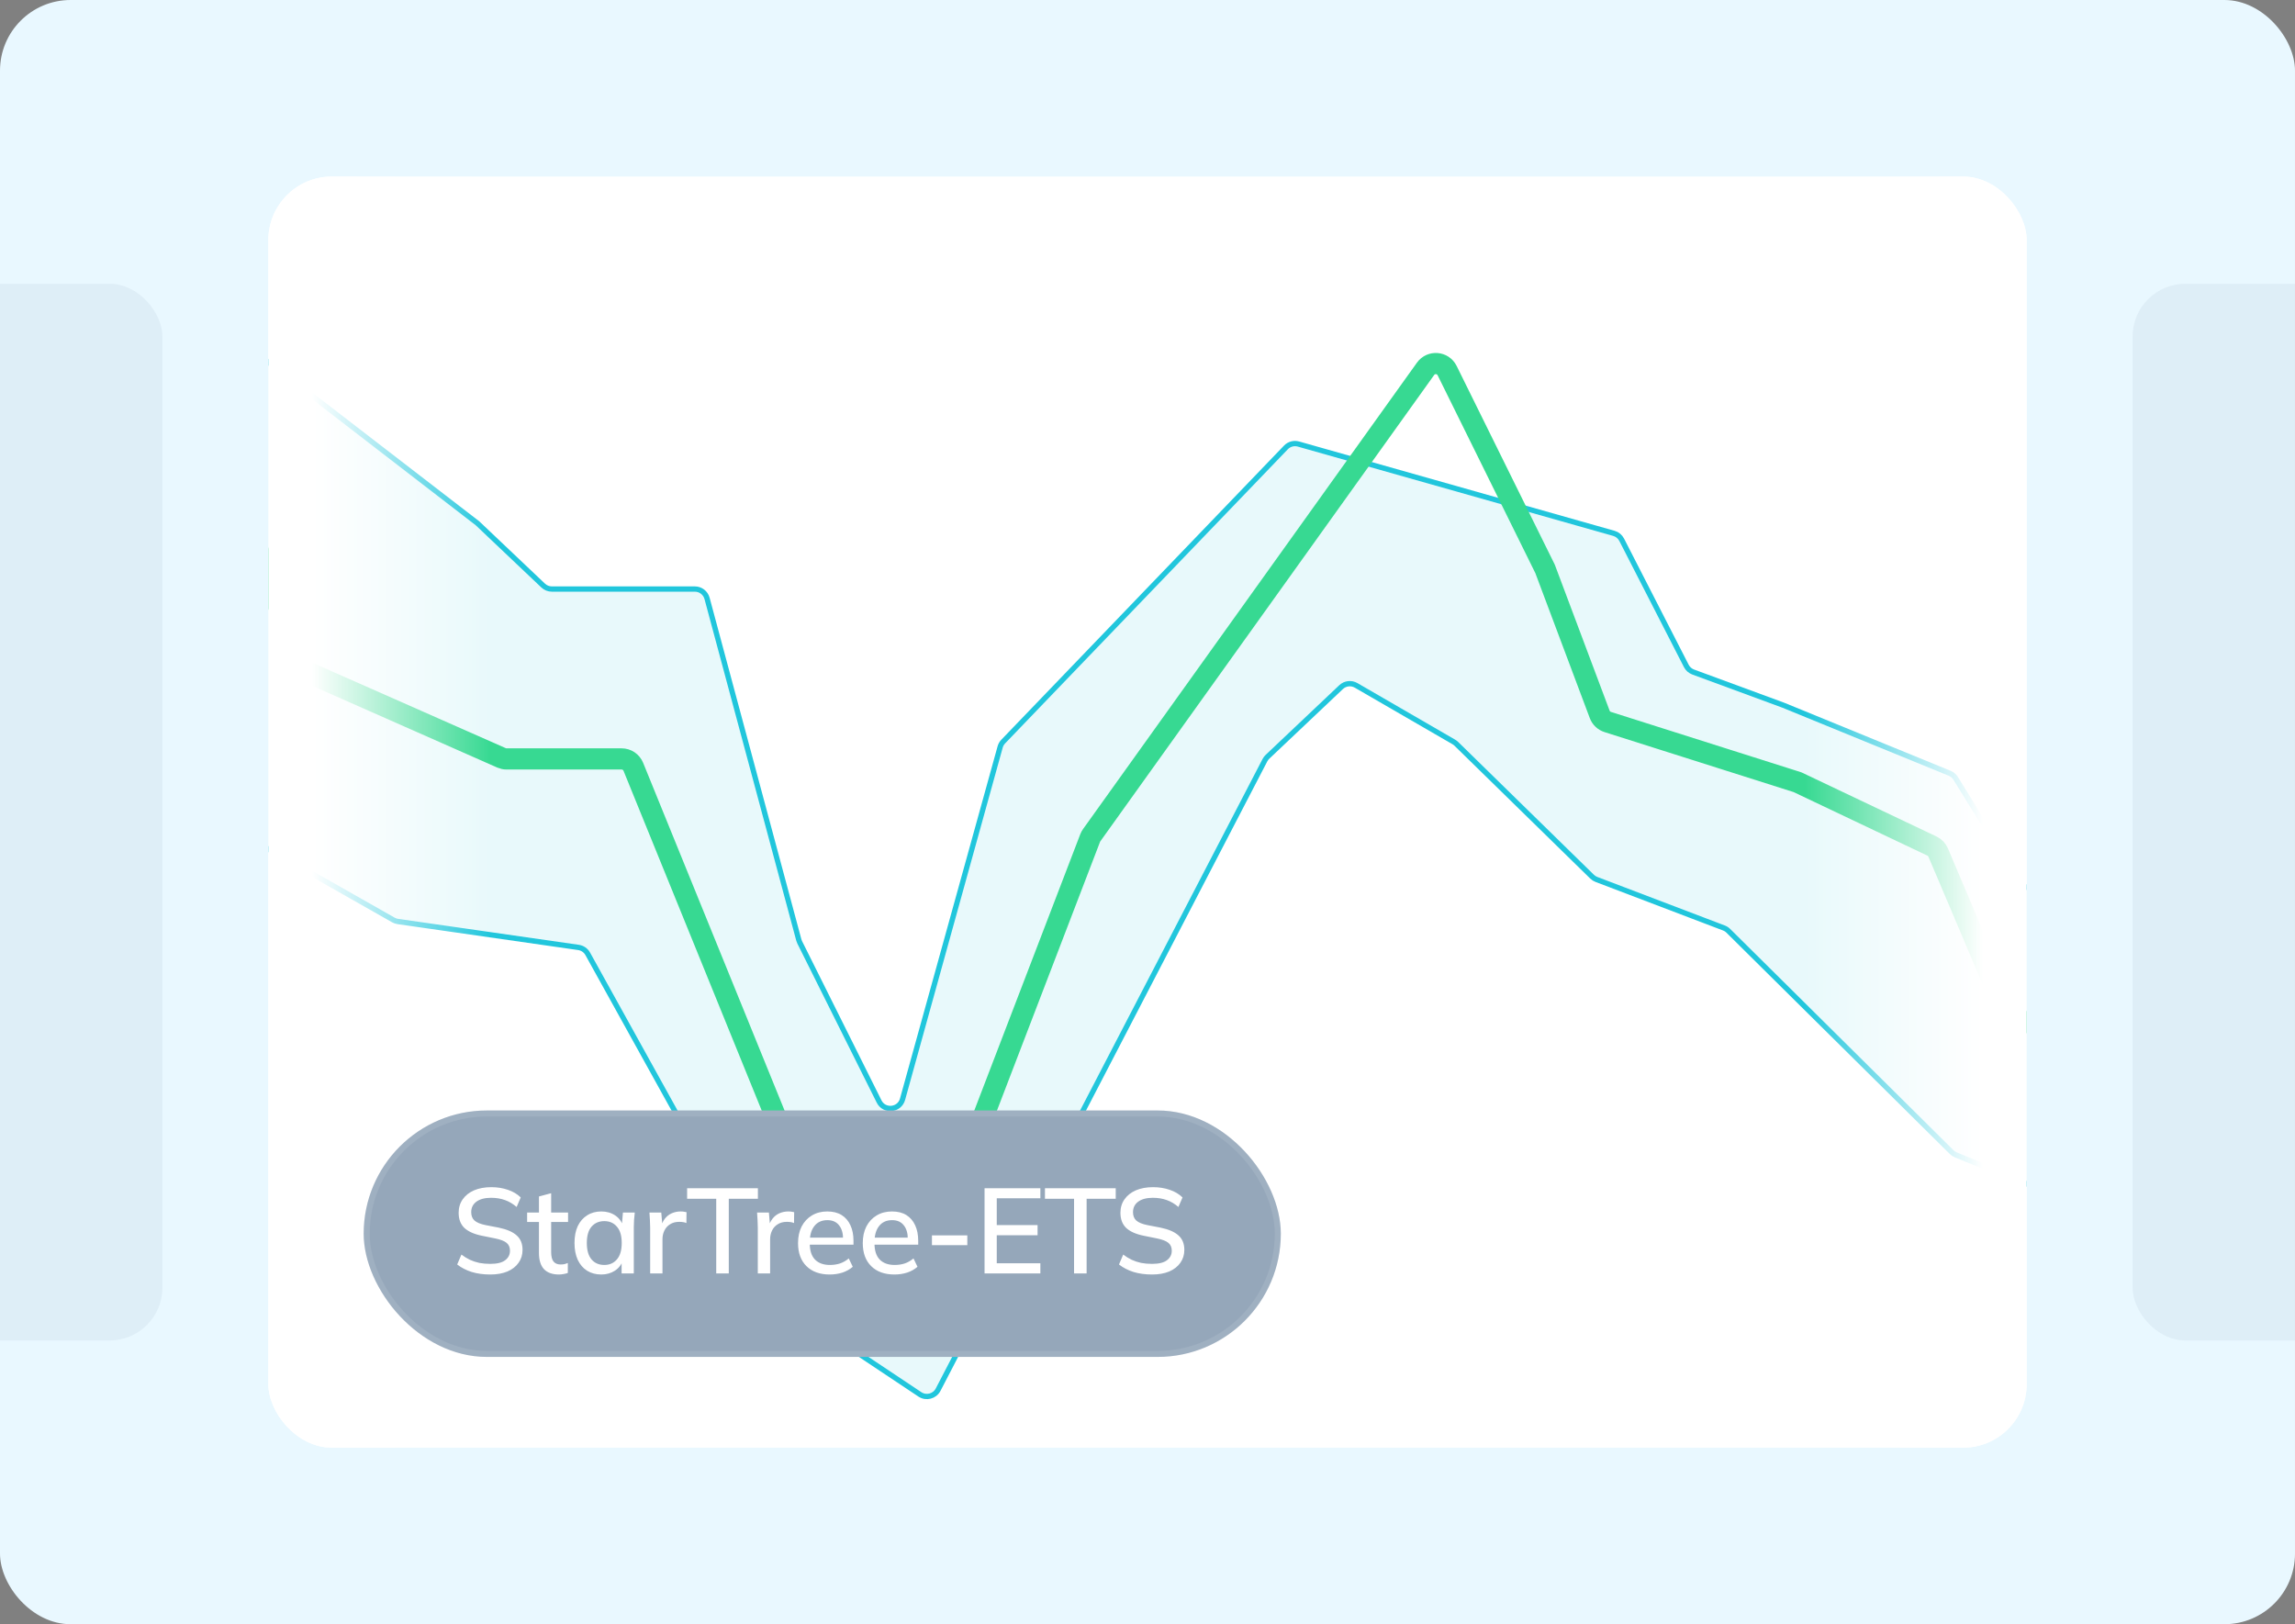
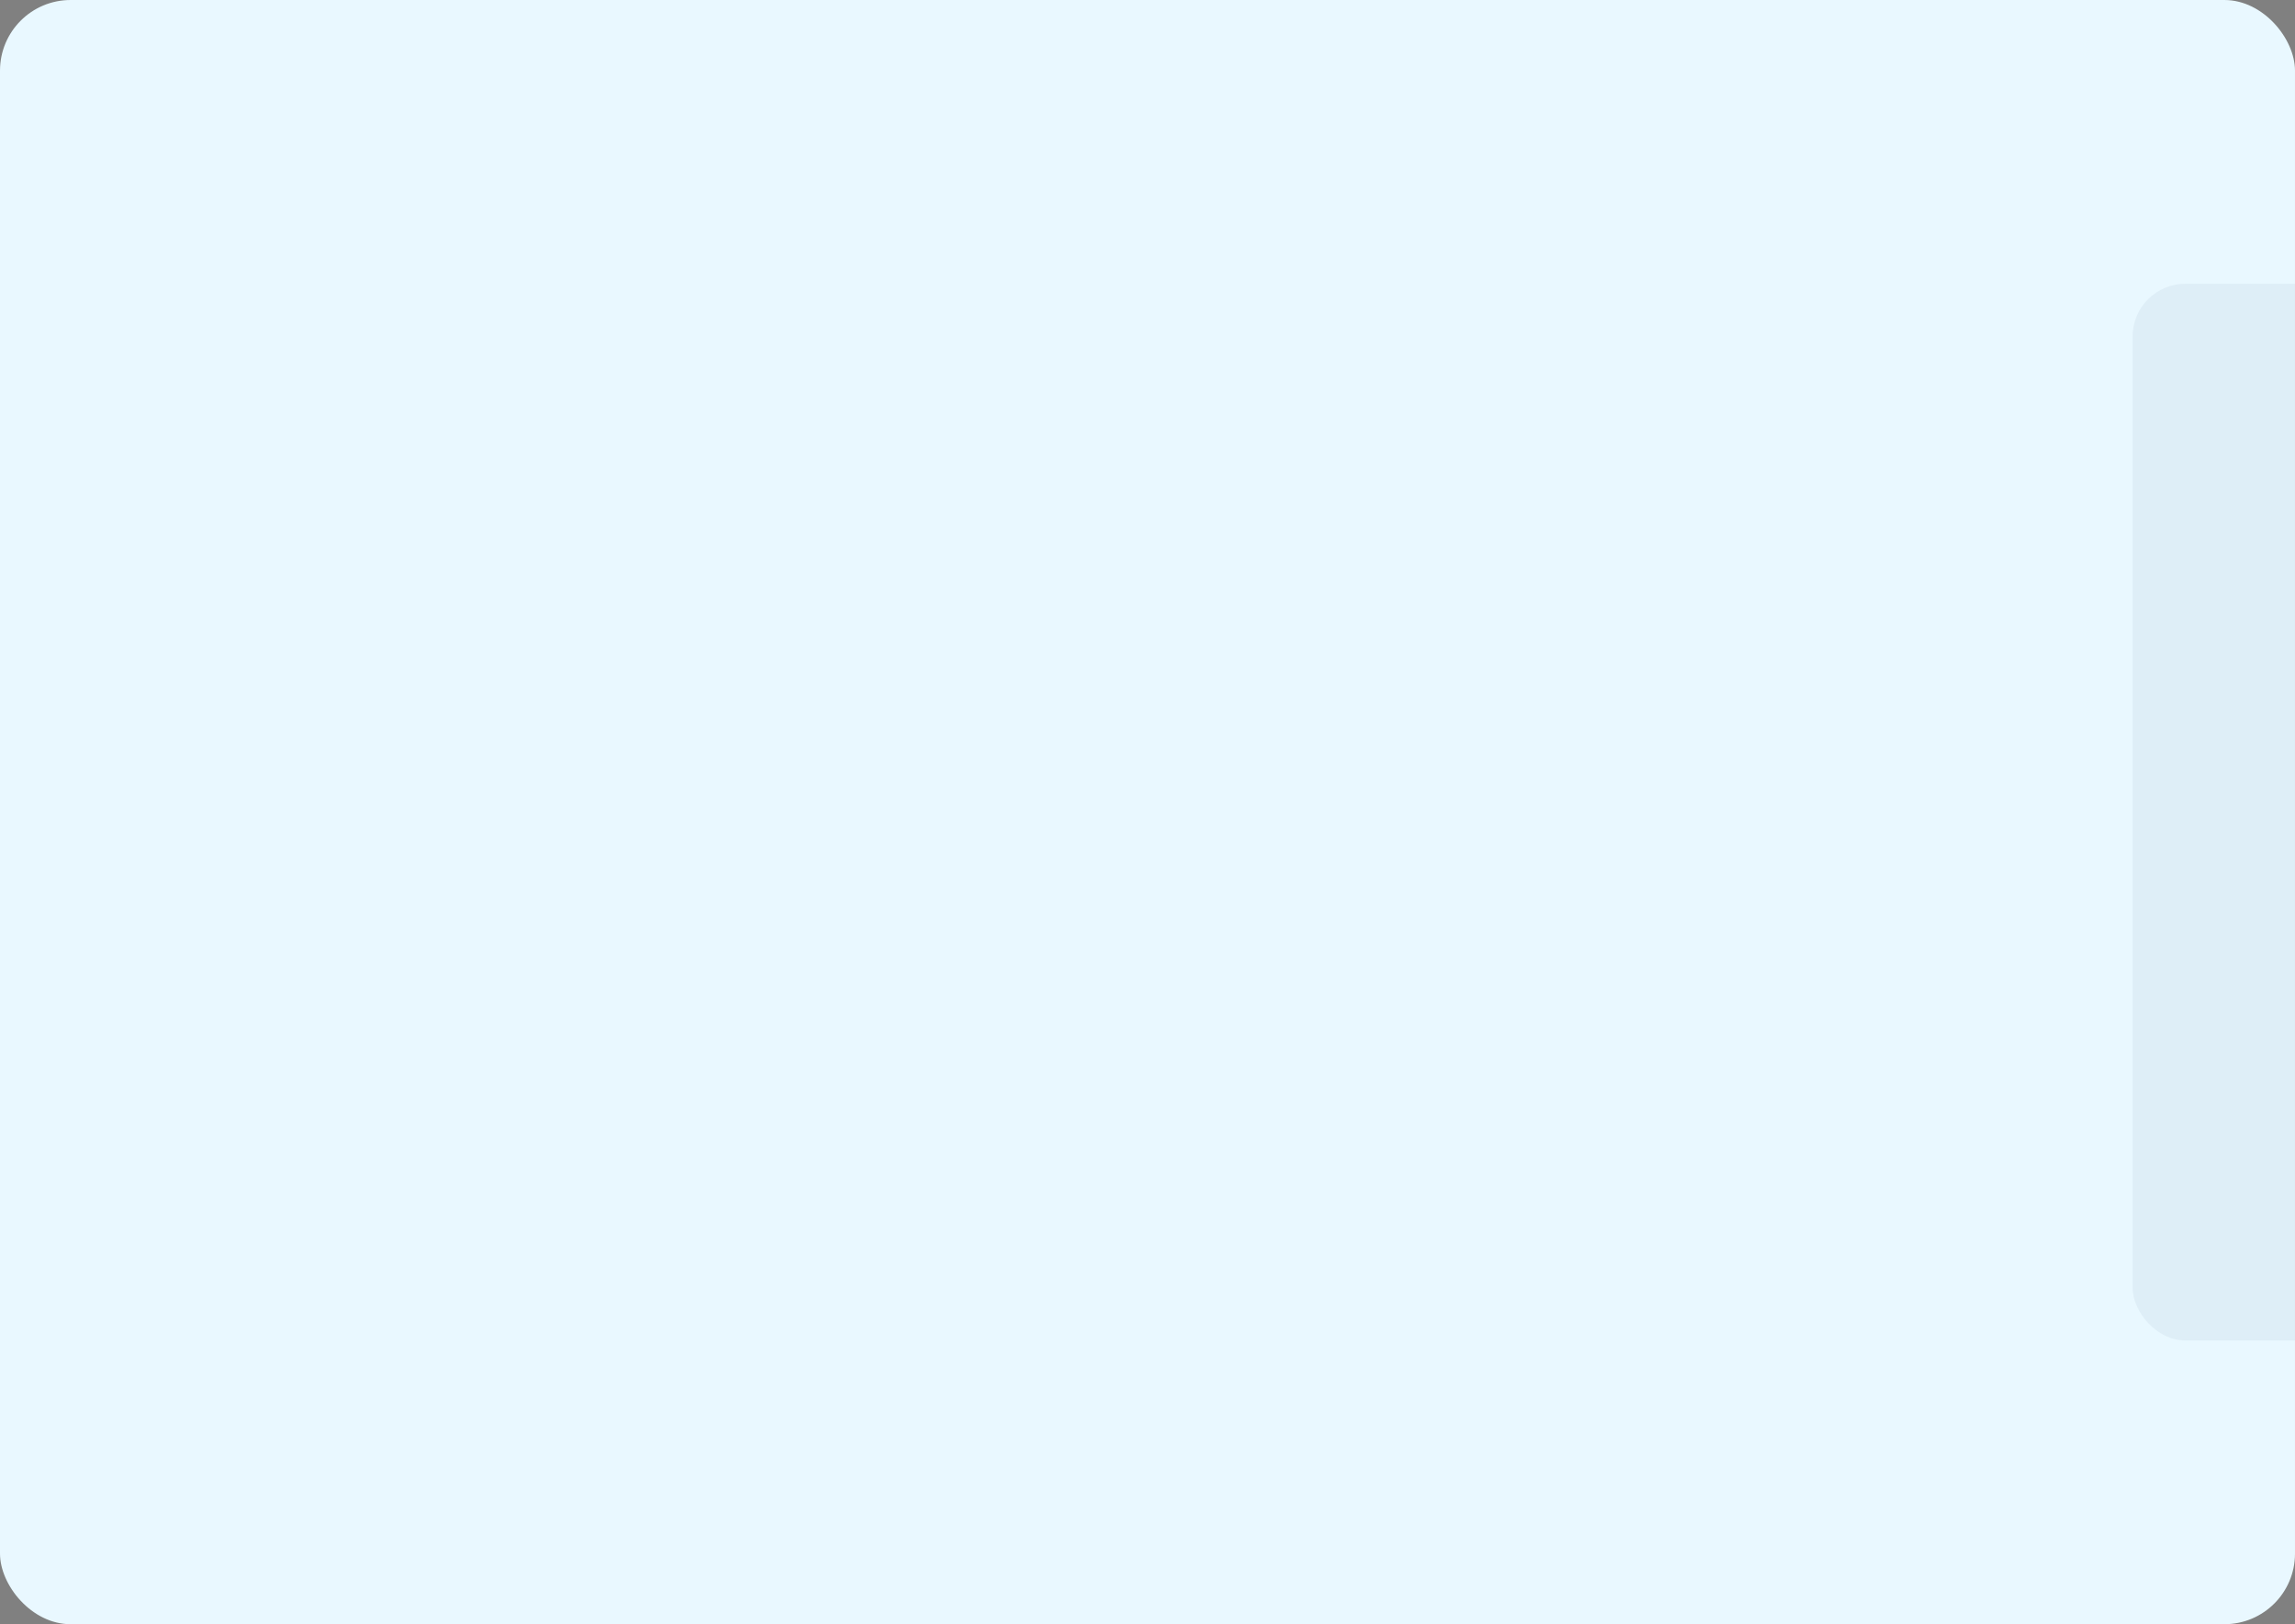
<svg xmlns="http://www.w3.org/2000/svg" width="260" height="184" viewBox="0 0 260 184" fill="none">
  <rect x="0" y="0" width="260" height="184" fill="#808080" stroke="none" />
  <g clip-path="url(#clip0_1841_21348)">
    <rect width="260" height="184" rx="8" fill="#E9F8FF" />
    <g opacity="0.05">
-       <rect x="-147.2" y="32.145" width="165.6" height="119.711" rx="5.986" fill="#002654" />
-     </g>
+       </g>
    <g clip-path="url(#clip1_1841_21348)">
-       <rect x="30.4" y="20" width="199.2" height="144" rx="7.2" fill="white" />
-       <path d="M-325.563 60.056L-334.658 54.822C-335.611 54.274 -336.8 54.962 -336.8 56.062V101.019C-336.8 101.535 -336.523 102.01 -336.074 102.264L-319.023 111.892C-318.961 111.927 -318.901 111.967 -318.844 112.012L-306.315 121.838C-306.148 121.969 -306.013 122.135 -305.918 122.324L-292.701 148.797C-292.558 149.084 -292.322 149.314 -292.032 149.451L-266.332 161.585C-265.468 161.993 -264.455 161.455 -264.309 160.51L-254.694 98.12C-254.63 97.705 -254.387 97.339 -254.029 97.119L-245.109 91.645C-244.775 91.439 -244.37 91.381 -243.991 91.483L-221.87 97.423C-221.764 97.451 -221.661 97.492 -221.564 97.544L-204.839 106.527C-204.651 106.627 -204.443 106.685 -204.23 106.695L-186.474 107.533C-186.146 107.549 -185.834 107.677 -185.589 107.895L-162.486 128.522C-162.414 128.586 -162.336 128.642 -162.252 128.691L-149.48 136.118C-149.054 136.366 -148.531 136.377 -148.095 136.147L-134.368 128.926C-133.997 128.73 -133.731 128.383 -133.639 127.974L-125.41 91.355C-125.286 90.802 -124.847 90.375 -124.291 90.266L-107.826 87.032C-107.508 86.969 -107.178 87.017 -106.89 87.167L-83.922 99.128C-83.804 99.19 -83.678 99.234 -83.548 99.261L-69.252 102.186C-68.917 102.254 -68.618 102.441 -68.408 102.712L-55.286 119.667C-55.196 119.784 -55.089 119.885 -54.968 119.969L-43.881 127.625C-43.77 127.702 -43.648 127.762 -43.52 127.805L-10.835 138.671C-10.056 138.93 -9.219 138.482 -9.004 137.689L3.335 92.247C3.42 91.933 3.61 91.657 3.873 91.466L13.957 84.116C14.508 83.715 15.266 83.758 15.767 84.22L26.221 93.844C26.302 93.918 26.39 93.983 26.485 94.037L44.693 104.353C44.848 104.441 45.019 104.499 45.195 104.524L65.671 107.457C66.113 107.52 66.501 107.787 66.718 108.178L88.365 147.181C88.476 147.381 88.633 147.551 88.823 147.678L104.365 158.011C105.073 158.482 106.032 158.235 106.425 157.481L143.466 86.272C143.539 86.13 143.636 86.002 143.752 85.892L152.096 78.014C152.555 77.58 153.245 77.499 153.792 77.815L164.867 84.213C164.97 84.273 165.065 84.345 165.151 84.428L180.536 99.452C180.677 99.589 180.844 99.696 181.027 99.765L195.478 105.256C195.665 105.327 195.834 105.436 195.976 105.576L221.294 130.613C221.427 130.744 221.584 130.848 221.758 130.919L231.562 134.931C231.975 135.1 232.444 135.066 232.829 134.84L249.428 125.059C249.841 124.816 250.104 124.381 250.129 123.902L251.479 98.216C251.504 97.746 251.758 97.319 252.159 97.073L263.09 90.364C263.457 90.138 263.908 90.091 264.315 90.235L281.832 96.438C282.109 96.536 282.349 96.716 282.519 96.956L291.781 109.949C292.08 110.369 292.582 110.595 293.095 110.541L312.116 108.528C312.655 108.471 313.18 108.724 313.471 109.181L319.429 118.526L339.317 156.454C339.401 156.616 339.516 156.76 339.655 156.878L349.955 165.659C350.883 166.45 352.312 165.79 352.312 164.571V125.068C352.312 124.807 352.241 124.551 352.106 124.328L343.076 109.405C343.038 109.343 343.005 109.279 342.978 109.212L326.943 70.475C326.722 69.94 326.201 69.592 325.622 69.592H304.942C304.656 69.592 304.376 69.506 304.139 69.345L288.86 58.969C288.748 58.893 288.625 58.833 288.496 58.792L261.884 50.195C261.65 50.119 261.4 50.105 261.158 50.155L243.235 53.822C242.632 53.945 242.176 54.44 242.102 55.051L236.679 99.992C236.584 100.777 235.87 101.336 235.085 101.24L230.04 100.621C229.609 100.568 229.226 100.322 228.998 99.953L221.74 88.209C221.581 87.951 221.345 87.751 221.065 87.637L202.194 79.915L191.996 76.159C191.659 76.035 191.381 75.789 191.217 75.469L183.892 61.164C183.711 60.81 183.391 60.548 183.009 60.44L147.262 50.313C146.754 50.169 146.208 50.317 145.842 50.698L113.804 84.042C113.639 84.213 113.52 84.422 113.457 84.651L102.395 124.589C102.046 125.852 100.323 126.018 99.738 124.845L90.742 106.808C90.7 106.723 90.666 106.633 90.641 106.541L80.24 67.811C80.072 67.186 79.506 66.752 78.859 66.752H62.655C62.288 66.752 61.936 66.612 61.671 66.36L54.221 59.293L23.934 35.948C23.644 35.724 23.28 35.621 22.916 35.658L2.981 37.697C2.409 37.756 1.928 38.151 1.759 38.701L-17.495 101.59C-17.75 102.423 -18.684 102.836 -19.472 102.464L-26.978 98.921C-27.171 98.829 -27.341 98.696 -27.476 98.531L-50.236 70.592C-50.612 70.13 -51.236 69.95 -51.8 70.14L-72.248 77.022C-72.728 77.184 -73.257 77.08 -73.639 76.749L-92.092 60.809C-92.244 60.678 -92.422 60.58 -92.615 60.522L-125.946 50.501C-126.716 50.27 -127.525 50.718 -127.737 51.493L-142.264 104.568C-142.328 104.802 -142.451 105.016 -142.621 105.19L-147.729 110.415C-148.306 111.006 -149.263 110.986 -149.815 110.371L-179.036 77.837C-179.348 77.49 -179.81 77.317 -180.274 77.373L-200.64 79.874C-200.863 79.901 -201.09 79.875 -201.301 79.799L-216.425 74.313C-216.61 74.246 -216.78 74.141 -216.922 74.006L-245.558 46.805C-246.18 46.213 -247.18 46.3 -247.691 46.99L-264.386 69.534C-264.527 69.724 -264.618 69.946 -264.652 70.18L-272.762 126.177C-272.932 127.352 -274.377 127.82 -275.204 126.967L-288.678 113.057C-288.828 112.903 -288.941 112.716 -289.008 112.512L-297.43 87.097C-297.466 86.99 -297.514 86.887 -297.573 86.791L-312.171 63.326C-312.378 62.992 -312.713 62.759 -313.098 62.68L-325.136 60.217C-325.286 60.186 -325.43 60.132 -325.563 60.056Z" fill="url(#paint0_linear_1841_21348)" />
      <path d="M351.369 167.198L339.425 156.828C339.29 156.711 339.178 156.569 339.095 156.411L319.212 118.418L313.256 109.058C312.964 108.6 312.439 108.346 311.899 108.403L292.888 110.419C292.374 110.474 291.871 110.247 291.572 109.826L282.313 96.812C282.143 96.573 281.903 96.392 281.627 96.294L264.116 90.081C263.709 89.937 263.258 89.984 262.889 90.211L251.963 96.93C251.563 97.176 251.309 97.604 251.284 98.073L249.935 123.804C249.909 124.282 249.646 124.716 249.234 124.96L232.641 134.756C232.256 134.983 231.786 135.017 231.372 134.848L221.572 130.83C221.399 130.759 221.242 130.655 221.109 130.523L195.799 105.447C195.657 105.306 195.488 105.197 195.301 105.126L180.856 99.627C180.672 99.557 180.505 99.45 180.364 99.312L164.984 84.265C164.899 84.182 164.804 84.109 164.7 84.05L153.631 77.643C153.083 77.326 152.392 77.407 151.932 77.842L143.593 85.732C143.477 85.841 143.38 85.97 143.306 86.112L106.278 157.433C105.886 158.188 104.925 158.436 104.216 157.964L88.682 147.615C88.492 147.488 88.335 147.318 88.224 147.118L66.584 108.053C66.367 107.661 65.979 107.394 65.536 107.33L45.069 104.393C44.892 104.368 44.722 104.31 44.566 104.221L26.364 93.889C26.269 93.835 26.181 93.77 26.101 93.696L15.651 84.057C15.149 83.594 14.39 83.551 13.839 83.954L3.759 91.314C3.497 91.506 3.308 91.781 3.223 92.095L-9.113 137.611C-9.328 138.404 -10.165 138.853 -10.945 138.594L-43.617 127.711C-43.745 127.668 -43.867 127.607 -43.978 127.53L-55.062 119.862C-55.182 119.778 -55.29 119.677 -55.38 119.56L-68.497 102.578C-68.707 102.307 -69.006 102.12 -69.341 102.051L-83.632 99.122C-83.762 99.095 -83.888 99.05 -84.006 98.989L-106.966 87.009C-107.254 86.858 -107.584 86.811 -107.903 86.873L-124.361 90.112C-124.917 90.222 -125.356 90.649 -125.48 91.202L-133.707 127.881C-133.798 128.29 -134.065 128.638 -134.435 128.833L-148.157 136.066C-148.593 136.296 -149.117 136.285 -149.543 136.036L-162.31 128.598C-162.393 128.55 -162.472 128.493 -162.544 128.428L-185.639 107.77C-185.884 107.551 -186.197 107.423 -186.525 107.407L-204.273 106.567C-204.487 106.557 -204.695 106.5 -204.883 106.398L-221.602 97.402C-221.699 97.35 -221.802 97.309 -221.908 97.28L-244.02 91.331C-244.4 91.229 -244.806 91.288 -245.141 91.494L-254.057 96.977C-254.414 97.197 -254.657 97.562 -254.721 97.977L-264.333 160.469C-264.479 161.414 -265.493 161.953 -266.358 161.544L-292.047 149.391C-292.337 149.254 -292.572 149.024 -292.715 148.737L-305.929 122.221C-306.023 122.032 -306.158 121.865 -306.325 121.735L-318.85 111.893C-318.907 111.848 -318.967 111.808 -319.029 111.772L-336.8 101.718" stroke="#21C6DC" stroke-width="0.6" />
      <path d="M-336.8 53.577L-325.567 60.038C-325.434 60.115 -325.29 60.169 -325.14 60.2L-313.106 62.661C-312.721 62.74 -312.386 62.973 -312.179 63.306L-297.587 86.755C-297.527 86.851 -297.479 86.953 -297.443 87.061L-289.024 112.458C-288.957 112.662 -288.844 112.848 -288.694 113.003L-275.225 126.902C-274.398 127.754 -272.953 127.287 -272.783 126.112L-264.676 70.156C-264.642 69.922 -264.551 69.7 -264.41 69.51L-247.721 46.983C-247.21 46.293 -246.211 46.206 -245.588 46.797L-216.962 73.978C-216.82 74.114 -216.65 74.219 -216.465 74.286L-201.346 79.767C-201.135 79.844 -200.908 79.87 -200.685 79.842L-180.326 77.344C-179.862 77.287 -179.4 77.46 -179.088 77.808L-149.877 110.318C-149.325 110.933 -148.369 110.953 -147.792 110.362L-142.685 105.141C-142.516 104.967 -142.393 104.753 -142.329 104.519L-127.807 51.482C-127.594 50.708 -126.786 50.26 -126.016 50.491L-92.696 60.504C-92.503 60.562 -92.325 60.66 -92.173 60.791L-73.727 76.72C-73.344 77.051 -72.815 77.154 -72.336 76.993L-51.895 70.115C-51.33 69.925 -50.707 70.105 -50.331 70.567L-27.579 98.486C-27.444 98.652 -27.274 98.785 -27.081 98.876L-19.578 102.417C-18.79 102.789 -17.856 102.376 -17.601 101.543L1.647 38.699C1.815 38.15 2.297 37.754 2.869 37.696L22.796 35.658C23.16 35.621 23.525 35.724 23.814 35.948L54.091 59.277L61.538 66.338C61.804 66.59 62.156 66.73 62.522 66.73H78.721C79.368 66.73 79.934 67.165 80.102 67.789L90.499 106.491C90.524 106.583 90.558 106.673 90.601 106.758L99.593 124.782C100.178 125.954 101.9 125.788 102.25 124.525L113.307 84.617C113.371 84.388 113.49 84.179 113.654 84.008L145.681 50.688C146.047 50.307 146.593 50.159 147.102 50.303L182.837 60.422C183.219 60.531 183.539 60.793 183.72 61.146L191.042 75.441C191.206 75.76 191.483 76.007 191.82 76.131L202.016 79.884L220.88 87.6C221.159 87.715 221.396 87.915 221.554 88.172L228.81 99.908C229.038 100.277 229.421 100.522 229.852 100.575L234.895 101.194C235.68 101.29 236.394 100.731 236.489 99.946L241.91 55.038C241.984 54.427 242.44 53.932 243.043 53.809L260.96 50.144C261.201 50.095 261.451 50.109 261.686 50.184L288.289 58.775C288.418 58.817 288.54 58.877 288.652 58.953L303.926 69.321C304.163 69.482 304.443 69.568 304.729 69.568H325.402C325.981 69.568 326.502 69.916 326.723 70.45L342.755 109.166C342.781 109.229 342.811 109.29 342.846 109.348L351.369 123.73" stroke="#21C6DC" stroke-width="0.6" />
      <path d="M-336.8 80.704L-319.882 88.068C-319.724 88.137 -319.58 88.234 -319.457 88.354L-297.674 109.514C-297.548 109.637 -297.445 109.782 -297.371 109.942L-287.05 132.356C-286.867 132.753 -286.512 133.045 -286.087 133.148L-268.283 137.446C-267.46 137.645 -266.645 137.088 -266.531 136.248L-260.342 90.606C-260.321 90.449 -260.274 90.297 -260.203 90.156L-248.832 67.547C-248.465 66.817 -247.562 66.543 -246.851 66.945L-221.134 81.502C-221.04 81.555 -220.94 81.598 -220.837 81.629L-199.121 88.086C-198.93 88.143 -198.73 88.159 -198.532 88.134L-182.414 86.07C-181.951 86.011 -181.488 86.181 -181.174 86.527L-151.504 119.179C-151.154 119.565 -150.621 119.729 -150.114 119.608L-138.924 116.934C-138.399 116.808 -137.99 116.399 -137.865 115.874L-124.902 61.363C-124.689 60.468 -123.7 60.004 -122.876 60.412L-98.85 72.307C-98.784 72.34 -98.721 72.377 -98.66 72.42L-79.766 85.752C-79.559 85.898 -79.317 85.987 -79.064 86.009L-54.612 88.096C-54.064 88.143 -53.591 88.5 -53.396 89.014L-46.85 106.313C-46.674 106.779 -46.267 107.12 -45.777 107.212L-12.802 113.416C-12.083 113.551 -11.378 113.123 -11.168 112.423L5.287 57.645C5.481 57 6.098 56.578 6.769 56.631L26.865 58.225C27.422 58.269 27.903 58.634 28.095 59.158L34.004 75.3C34.138 75.665 34.414 75.96 34.769 76.116L56.813 85.854C56.995 85.934 57.192 85.976 57.391 85.976H70.424C71.006 85.976 71.529 86.328 71.749 86.867L90.611 133.236C90.662 133.361 90.73 133.478 90.814 133.584L101.283 146.831C101.97 147.701 103.343 147.491 103.74 146.457L123.505 94.934C123.549 94.82 123.607 94.712 123.678 94.613L161.5 41.784C162.129 40.906 163.466 41.015 163.945 41.983L175.041 64.448L181.231 80.932C181.385 81.343 181.719 81.66 182.137 81.792L203.636 88.612L218.872 95.847C219.188 95.998 219.438 96.258 219.575 96.58L227.437 115.103C227.724 115.778 228.473 116.127 229.173 115.911L242.776 111.732C243.318 111.565 243.71 111.093 243.776 110.53L247.169 81.335C247.216 80.933 247.43 80.57 247.76 80.335L260.33 71.39C260.646 71.165 261.04 71.078 261.421 71.149L284.029 75.359C284.282 75.407 284.517 75.521 284.71 75.691L298.948 88.191C299.253 88.459 299.657 88.584 300.06 88.536L320.54 86.1C321.163 86.026 321.762 86.367 322.016 86.94L336.556 119.706C336.585 119.772 336.619 119.835 336.658 119.896L350.897 142.211" stroke="url(#paint1_linear_1841_21348)" stroke-width="2.4" stroke-linejoin="round" />
      <rect x="204.4" y="20" width="25.2" height="144" fill="url(#paint2_linear_1841_21348)" />
      <rect width="25.2" height="144" transform="matrix(-1 0 0 1 55.6 20)" fill="url(#paint3_linear_1841_21348)" />
      <rect x="41.2" y="125.8" width="103.904" height="27.92" rx="13.96" fill="#95A7BA" />
-       <rect x="41.543" y="126.142" width="103.219" height="27.235" rx="13.617" stroke="white" stroke-opacity="0.1" stroke-width="0.685" />
      <path d="M55.545 144.383C54.77 144.383 54.067 144.287 53.438 144.096C52.808 143.895 52.261 143.612 51.795 143.247L52.275 142.125C52.585 142.362 52.904 142.558 53.232 142.714C53.57 142.869 53.926 142.987 54.3 143.069C54.683 143.142 55.098 143.179 55.545 143.179C56.311 143.179 56.872 143.042 57.228 142.768C57.593 142.495 57.776 142.134 57.776 141.687C57.776 141.304 57.648 141.008 57.392 140.798C57.146 140.588 56.708 140.419 56.079 140.291L54.587 139.99C53.702 139.808 53.041 139.511 52.603 139.101C52.174 138.681 51.96 138.111 51.96 137.39C51.96 136.806 52.115 136.296 52.425 135.858C52.735 135.42 53.164 135.082 53.711 134.845C54.268 134.608 54.916 134.489 55.654 134.489C56.339 134.489 56.968 134.59 57.543 134.79C58.118 134.982 58.601 135.269 58.993 135.652L58.528 136.733C58.118 136.378 57.68 136.118 57.215 135.953C56.749 135.78 56.22 135.693 55.627 135.693C54.925 135.693 54.373 135.839 53.971 136.131C53.579 136.423 53.383 136.82 53.383 137.322C53.383 137.723 53.506 138.038 53.752 138.266C54.008 138.494 54.427 138.668 55.011 138.786L56.503 139.074C57.424 139.265 58.104 139.562 58.542 139.963C58.98 140.355 59.199 140.898 59.199 141.591C59.199 142.148 59.048 142.636 58.747 143.056C58.455 143.475 58.035 143.804 57.488 144.041C56.941 144.269 56.293 144.383 55.545 144.383ZM63.33 144.383C62.582 144.383 62.016 144.182 61.633 143.781C61.25 143.37 61.058 142.759 61.058 141.947V138.43H59.717V137.363H61.058V135.543L62.44 135.173V137.363H64.356V138.43H62.44V141.824C62.44 142.335 62.532 142.7 62.714 142.919C62.896 143.138 63.161 143.247 63.508 143.247C63.681 143.247 63.831 143.234 63.959 143.206C64.096 143.17 64.219 143.129 64.329 143.083V144.205C64.192 144.26 64.032 144.301 63.85 144.328C63.667 144.365 63.494 144.383 63.33 144.383ZM68.123 144.383C67.512 144.383 66.978 144.242 66.522 143.959C66.066 143.676 65.71 143.265 65.455 142.727C65.208 142.189 65.085 141.55 65.085 140.811C65.085 140.063 65.208 139.425 65.455 138.896C65.71 138.366 66.066 137.961 66.522 137.678C66.978 137.386 67.512 137.24 68.123 137.24C68.725 137.24 69.25 137.39 69.697 137.691C70.144 137.992 70.44 138.403 70.586 138.923H70.436L70.573 137.363H71.914C71.886 137.646 71.859 137.929 71.832 138.211C71.813 138.485 71.804 138.754 71.804 139.019V144.26H70.422V142.727H70.573C70.427 143.238 70.126 143.644 69.669 143.945C69.222 144.237 68.707 144.383 68.123 144.383ZM68.465 143.302C69.058 143.302 69.532 143.092 69.888 142.672C70.253 142.253 70.436 141.632 70.436 140.811C70.436 139.99 70.253 139.375 69.888 138.964C69.532 138.544 69.058 138.335 68.465 138.335C67.863 138.335 67.379 138.544 67.015 138.964C66.659 139.375 66.481 139.99 66.481 140.811C66.481 141.632 66.659 142.253 67.015 142.672C67.37 143.092 67.854 143.302 68.465 143.302ZM73.657 144.26V139.074C73.657 138.791 73.647 138.508 73.629 138.225C73.62 137.933 73.602 137.646 73.575 137.363H74.916L75.066 139.142H74.847C74.938 138.713 75.094 138.357 75.312 138.075C75.531 137.792 75.796 137.582 76.106 137.445C76.425 137.308 76.758 137.24 77.105 137.24C77.251 137.24 77.374 137.249 77.475 137.267C77.575 137.276 77.675 137.295 77.776 137.322L77.762 138.553C77.607 138.49 77.47 138.453 77.351 138.444C77.242 138.426 77.105 138.417 76.941 138.417C76.539 138.417 76.197 138.508 75.915 138.69C75.632 138.864 75.417 139.101 75.271 139.402C75.125 139.703 75.052 140.027 75.052 140.374V144.26H73.657ZM81.141 144.26V135.803H77.843V134.612H85.862V135.803H82.564V144.26H81.141ZM85.851 144.26V139.074C85.851 138.791 85.842 138.508 85.824 138.225C85.815 137.933 85.796 137.646 85.769 137.363H87.11L87.261 139.142H87.042C87.133 138.713 87.288 138.357 87.507 138.075C87.726 137.792 87.99 137.582 88.301 137.445C88.62 137.308 88.953 137.24 89.299 137.24C89.445 137.24 89.569 137.249 89.669 137.267C89.769 137.276 89.87 137.295 89.97 137.322L89.956 138.553C89.801 138.49 89.664 138.453 89.546 138.444C89.436 138.426 89.299 138.417 89.135 138.417C88.734 138.417 88.392 138.508 88.109 138.69C87.826 138.864 87.612 139.101 87.466 139.402C87.32 139.703 87.247 140.027 87.247 140.374V144.26H85.851ZM93.995 144.383C92.882 144.383 92.006 144.068 91.367 143.439C90.729 142.809 90.409 141.938 90.409 140.825C90.409 140.104 90.546 139.475 90.82 138.937C91.103 138.398 91.491 137.983 91.983 137.691C92.485 137.39 93.064 137.24 93.721 137.24C94.369 137.24 94.912 137.377 95.35 137.65C95.787 137.924 96.12 138.312 96.349 138.814C96.577 139.306 96.691 139.89 96.691 140.565V141.003H91.491V140.209H95.746L95.514 140.387C95.514 139.703 95.359 139.174 95.049 138.8C94.747 138.417 94.309 138.225 93.735 138.225C93.096 138.225 92.604 138.449 92.257 138.896C91.91 139.334 91.737 139.94 91.737 140.716V140.852C91.737 141.664 91.933 142.276 92.325 142.686C92.727 143.097 93.292 143.302 94.022 143.302C94.424 143.302 94.798 143.247 95.144 143.138C95.5 143.019 95.838 142.828 96.157 142.563L96.609 143.507C96.289 143.79 95.901 144.009 95.445 144.164C94.989 144.31 94.506 144.383 93.995 144.383ZM101.328 144.383C100.215 144.383 99.339 144.068 98.701 143.439C98.062 142.809 97.743 141.938 97.743 140.825C97.743 140.104 97.88 139.475 98.153 138.937C98.436 138.398 98.824 137.983 99.317 137.691C99.818 137.39 100.398 137.24 101.054 137.24C101.702 137.24 102.245 137.377 102.683 137.65C103.121 137.924 103.454 138.312 103.682 138.814C103.91 139.306 104.024 139.89 104.024 140.565V141.003H98.824V140.209H103.08L102.847 140.387C102.847 139.703 102.692 139.174 102.382 138.8C102.081 138.417 101.643 138.225 101.068 138.225C100.43 138.225 99.937 138.449 99.59 138.896C99.244 139.334 99.07 139.94 99.07 140.716V140.852C99.07 141.664 99.266 142.276 99.659 142.686C100.06 143.097 100.626 143.302 101.356 143.302C101.757 143.302 102.131 143.247 102.478 143.138C102.833 143.019 103.171 142.828 103.49 142.563L103.942 143.507C103.623 143.79 103.235 144.009 102.779 144.164C102.323 144.31 101.839 144.383 101.328 144.383ZM105.579 141.058V139.949H109.588V141.058H105.579ZM111.54 144.26V134.612H117.862V135.748H112.922V138.786H117.547V139.936H112.922V143.11H117.862V144.26H111.54ZM121.68 144.26V135.803H118.382V134.612H126.401V135.803H123.103V144.26H121.68ZM130.519 144.383C129.744 144.383 129.041 144.287 128.412 144.096C127.782 143.895 127.235 143.612 126.77 143.247L127.249 142.125C127.559 142.362 127.878 142.558 128.206 142.714C128.544 142.869 128.9 142.987 129.274 143.069C129.657 143.142 130.072 143.179 130.519 143.179C131.285 143.179 131.846 143.042 132.202 142.768C132.567 142.495 132.75 142.134 132.75 141.687C132.75 141.304 132.622 141.008 132.366 140.798C132.12 140.588 131.682 140.419 131.053 140.291L129.561 139.99C128.676 139.808 128.015 139.511 127.577 139.101C127.148 138.681 126.934 138.111 126.934 137.39C126.934 136.806 127.089 136.296 127.399 135.858C127.709 135.42 128.138 135.082 128.685 134.845C129.242 134.608 129.89 134.489 130.629 134.489C131.313 134.489 131.942 134.59 132.517 134.79C133.092 134.982 133.575 135.269 133.968 135.652L133.502 136.733C133.092 136.378 132.654 136.118 132.189 135.953C131.723 135.78 131.194 135.693 130.601 135.693C129.899 135.693 129.347 135.839 128.945 136.131C128.553 136.423 128.357 136.82 128.357 137.322C128.357 137.723 128.48 138.038 128.726 138.266C128.982 138.494 129.402 138.668 129.985 138.786L131.477 139.074C132.398 139.265 133.078 139.562 133.516 139.963C133.954 140.355 134.173 140.898 134.173 141.591C134.173 142.148 134.022 142.636 133.721 143.056C133.429 143.475 133.01 143.804 132.462 144.041C131.915 144.269 131.267 144.383 130.519 144.383Z" fill="white" />
    </g>
    <g opacity="0.05">
      <rect x="241.6" y="32.145" width="165.6" height="119.711" rx="5.986" fill="#002654" />
    </g>
  </g>
  <defs>
    <linearGradient id="paint0_linear_1841_21348" x1="-336.8" y1="101.634" x2="352.312" y2="101.634" gradientUnits="userSpaceOnUse">
      <stop offset="0.03" stop-color="#21C6DC" stop-opacity="0" />
      <stop offset="0.08" stop-color="#21C6DC" stop-opacity="0.1" />
      <stop offset="0.92" stop-color="#21C6DC" stop-opacity="0.1" />
      <stop offset="0.97" stop-color="#21C6DC" stop-opacity="0" />
    </linearGradient>
    <linearGradient id="paint1_linear_1841_21348" x1="-336.8" y1="94.323" x2="350.897" y2="94.323" gradientUnits="userSpaceOnUse">
      <stop offset="0.03" stop-color="#37D992" stop-opacity="0" />
      <stop offset="0.08" stop-color="#37D992" />
      <stop offset="0.92" stop-color="#37D992" />
      <stop offset="0.97" stop-color="#37D992" stop-opacity="0" />
    </linearGradient>
    <linearGradient id="paint2_linear_1841_21348" x1="229.6" y1="92" x2="204.4" y2="92" gradientUnits="userSpaceOnUse">
      <stop offset="0.197" stop-color="white" />
      <stop offset="1" stop-color="white" stop-opacity="0" />
    </linearGradient>
    <linearGradient id="paint3_linear_1841_21348" x1="25.2" y1="72" x2="0" y2="72" gradientUnits="userSpaceOnUse">
      <stop offset="0.197" stop-color="white" />
      <stop offset="1" stop-color="white" stop-opacity="0" />
    </linearGradient>
    <clipPath id="clip0_1841_21348">
      <rect width="260" height="184" rx="8" fill="white" />
    </clipPath>
    <clipPath id="clip1_1841_21348">
-       <rect x="30.4" y="20" width="199.2" height="144" rx="7.2" fill="white" />
-     </clipPath>
+       </clipPath>
  </defs>
</svg>